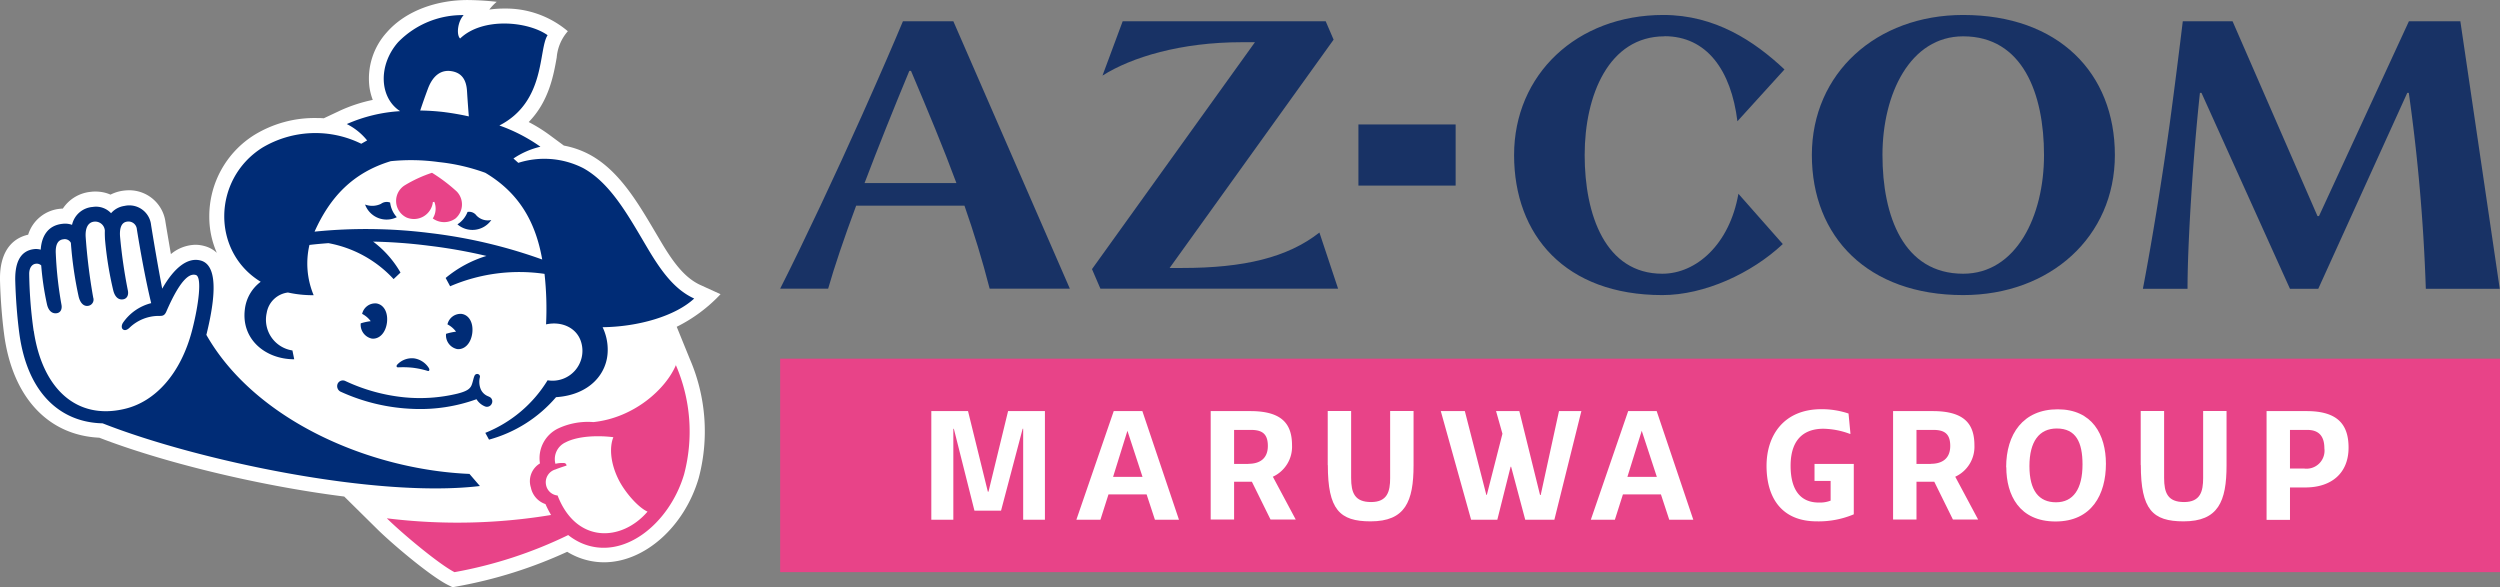
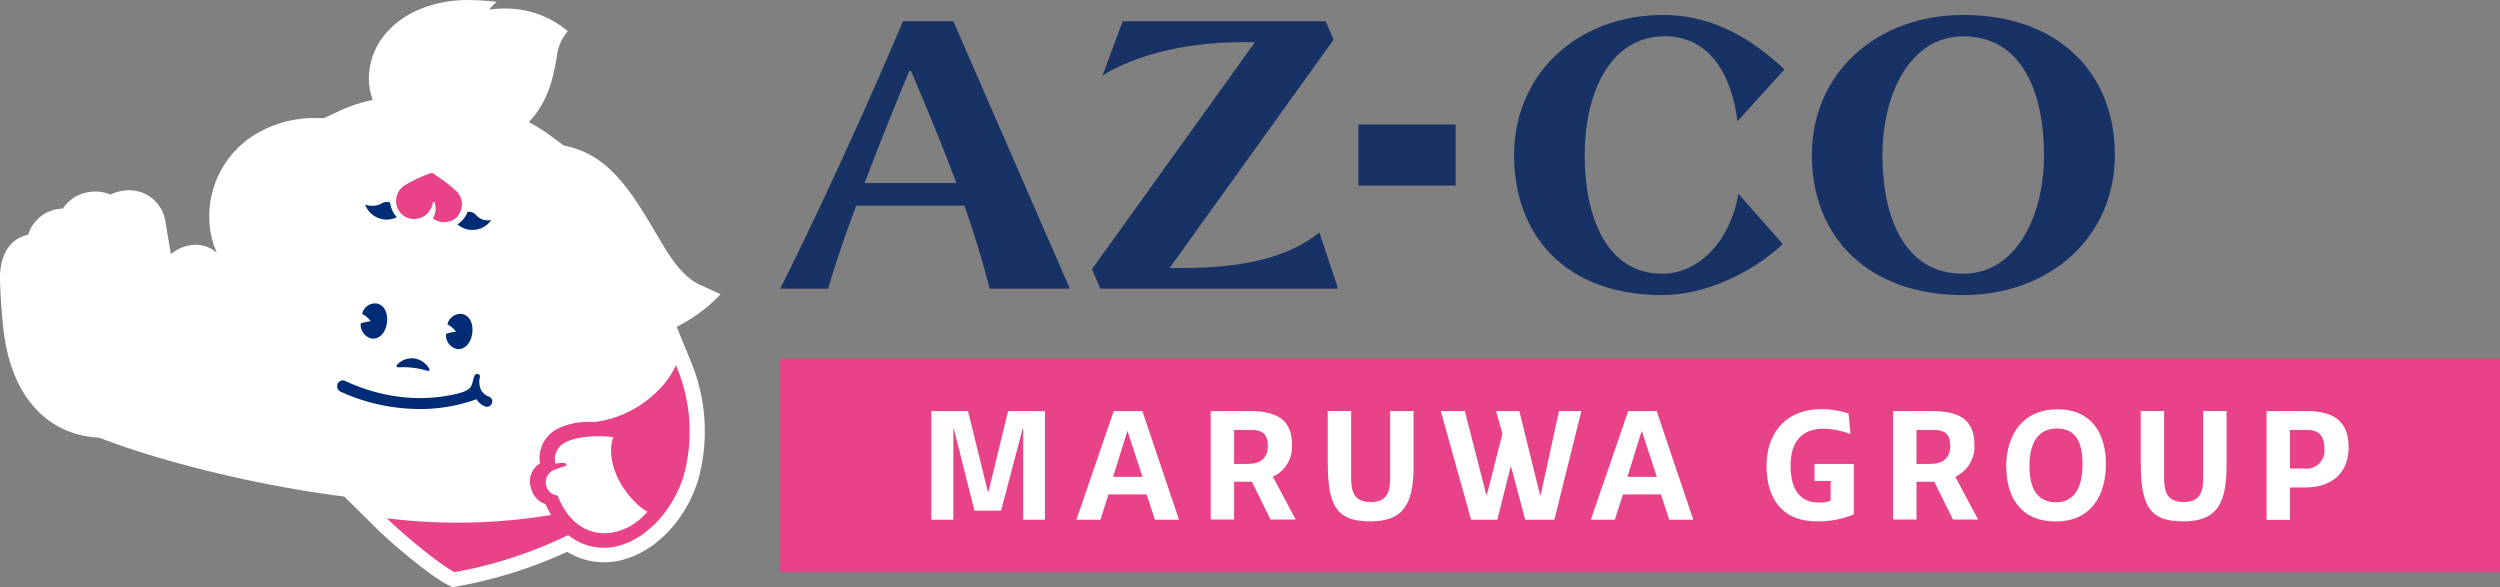
<svg xmlns="http://www.w3.org/2000/svg" width="386.015" height="90.671" viewBox="0 0 386.015 90.671">
  <rect x="0" y="0" width="386.015" height="90.671" fill="#808080" stroke="none" />
  <g id="group-logo-color" transform="translate(0.003 0.01)">
    <g id="グループ_174" data-name="グループ 174" transform="translate(120.457 2.301)">
      <rect id="長方形_186" data-name="長方形 186" width="15.01" height="9.44" transform="translate(89.289 16.906)" fill="#183265" />
      <path id="パス_493" data-name="パス 493" d="M99.274,39.747H97.358L122.677,4.494,121.453,1.65H90.11l-3.12,8.394C91.473,7.2,99.1,4.889,108.477,4.889h2.054L85.37,39.925l1.3,3.022h36.7l-2.883-8.67c-4.937,3.871-11.672,5.471-21.192,5.471Z" transform="translate(-37.22 -0.682)" fill="#183265" />
      <path id="パス_494" data-name="パス 494" d="M79.95,1.65c-1.422,3.4-3.338,7.841-6.32,14.516-3.95,8.848-9.045,19.691-12.64,26.781H68.4c.948-3.338,2.449-7.781,4.325-12.818H89.449c1.481,4.246,2.765,8.413,3.891,12.818h12.383L87.731,1.65ZM74.025,26.633C76.1,21.163,78.488,15.2,80.937,9.313h.257c2.686,6.34,5.016,11.929,7.011,17.321H74.045Z" transform="translate(-60.99 -0.682)" fill="#183265" />
-       <path id="パス_495" data-name="パス 495" d="M216.588,1.65H208.61L194.725,31.729h-.237L181.375,1.65h-7.683c-.533,4.4-1.2,9.756-2.034,15.938-1.106,8.018-2.686,17.854-4.128,25.378h6.893c0-6.853.829-20.244,1.916-30.257h.237l13.667,30.257h4.365L208.353,12.71h.237a282.874,282.874,0,0,1,2.627,30.257h11.415L216.549,1.65Z" transform="translate(42.884 -0.682)" fill="#183265" />
      <path id="パス_496" data-name="パス 496" d="M165.014,1.16c-13.39,0-23.364,8.986-23.364,21.626s8.65,21.626,23.364,21.626c13.41,0,23.423-8.986,23.423-21.626S179.747,1.16,165.014,1.16Zm0,39.954h0c-9.2,0-12.462-8.868-12.462-18.328s4.286-18.328,12.462-18.328h0c9.2,0,12.482,8.868,12.482,18.328S173.19,41.114,165.014,41.114Z" transform="translate(17.652 -1.16)" fill="#183265" />
      <path id="パス_497" data-name="パス 497" d="M141.576,4.438c6.577,0,10.309,5.293,11.277,13.134l7.268-8C155.46,5.189,149.4,1.16,141.418,1.16c-13.39,0-23.048,9.223-23.048,21.626s7.92,21.626,22.89,21.626c6.5,0,13.785-3.357,18.6-7.88l-6.853-7.762c-1.363,7.8-6.5,12.344-11.751,12.344-8.769,0-11.988-9.045-11.988-18.328S133.024,4.458,141.6,4.458Z" transform="translate(-5.046 -1.16)" fill="#183265" />
    </g>
    <rect id="長方形_187" data-name="長方形 187" width="265.556" height="32.962" transform="translate(120.457 55.368)" fill="#e84388" />
    <g id="グループ_175" data-name="グループ 175" transform="translate(143.801 63.17)">
      <path id="パス_498" data-name="パス 498" d="M90.368,48.9H86.99V34.855h-.079L83.574,47.5H79.466l-3.18-12.64h-.079V48.9h-3.4V32.13h5.668l3.061,12.442h.1L84.66,32.13h5.688V48.9Z" transform="translate(-72.81 -31.834)" fill="#fff" />
      <path id="パス_499" data-name="パス 499" d="M89.937,32.13h4.4L99.989,48.9H96.276l-1.284-3.91H89.107L87.863,48.9H84.15L89.917,32.13Zm-.118,10.151h4.542l-2.33-7.11Z" transform="translate(-61.754 -31.834)" fill="#fff" />
      <path id="パス_500" data-name="パス 500" d="M94.65,48.9V32.13h6.122c5.076,0,6.438,2.153,6.438,5.313a5.086,5.086,0,0,1-2.962,4.819l3.535,6.616h-3.891l-2.883-5.846H98.264v5.846H94.65Zm5.826-8.631c1.758,0,3-.81,3-2.765s-.987-2.469-2.627-2.469H98.264v5.253h2.212Z" transform="translate(-51.516 -31.834)" fill="#fff" />
      <path id="パス_501" data-name="パス 501" d="M103.8,40.474V32.12h3.614V42.449c0,2.311.553,3.733,3.081,3.733s2.943-1.659,2.943-3.693V32.12h3.614v8.394c0,5.589-1.284,8.65-6.636,8.65-4.779,0-6.6-1.817-6.6-8.69Z" transform="translate(-42.595 -31.843)" fill="#fff" />
      <path id="パス_502" data-name="パス 502" d="M121.132,32.13h3.634l3.2,12.956h.1l2.824-12.956h3.456L130.178,48.9h-4.5L123.5,40.721h-.079L121.369,48.9h-4.049L112.64,32.13h3.713l3.318,12.936h.079l2.409-9.44-.987-3.5Z" transform="translate(-33.977 -31.834)" fill="#fff" />
      <path id="パス_503" data-name="パス 503" d="M130.137,32.13h4.4L140.19,48.9h-3.713l-1.284-3.91h-5.866l-1.244,3.91H124.37l5.767-16.768Zm-.118,10.151h4.542l-2.33-7.11Z" transform="translate(-22.54 -31.834)" fill="#fff" />
      <path id="パス_504" data-name="パス 504" d="M148,46.121V43.06h-2.488V40.433h6.063v7.781a13.931,13.931,0,0,1-5.708,1.086c-5.411,0-7.762-3.614-7.762-8.571,0-4.641,2.607-8.749,8.492-8.749a13.074,13.074,0,0,1,4.167.671l.3,3.14h-.1a12.211,12.211,0,0,0-4.088-.79c-2.41,0-5.056,1.086-5.056,5.727,0,3.772,1.56,5.668,4.345,5.668A4.6,4.6,0,0,0,148,46.1Z" transform="translate(-9.144 -31.98)" fill="#fff" />
      <path id="パス_505" data-name="パス 505" d="M148,48.9V32.13h6.122c5.076,0,6.438,2.153,6.438,5.313a5.086,5.086,0,0,1-2.962,4.819l3.535,6.616h-3.891l-2.883-5.846h-2.745v5.846H148Zm5.826-8.631c1.758,0,3-.81,3-2.765s-.988-2.469-2.627-2.469h-2.587v5.253h2.212Z" transform="translate(0.499 -31.834)" fill="#fff" />
      <path id="パス_506" data-name="パス 506" d="M156.84,40.937c0-5.135,2.627-8.947,7.959-8.947s7.446,3.91,7.446,8.413c0,4.74-2.192,8.907-7.781,8.907s-7.6-4.088-7.6-8.374Zm11.791-.435c0-3.377-.987-5.55-3.97-5.55-2.725,0-4.226,2.014-4.226,5.806s1.462,5.589,4.108,5.589,4.088-2.034,4.088-5.846Z" transform="translate(9.118 -31.97)" fill="#fff" />
      <path id="パス_507" data-name="パス 507" d="M167.36,40.474V32.12h3.614V42.449c0,2.311.553,3.733,3.081,3.733S177,44.523,177,42.489V32.12h3.614v8.394c0,5.589-1.284,8.65-6.636,8.65-4.779,0-6.6-1.817-6.6-8.69Z" transform="translate(19.374 -31.843)" fill="#fff" />
      <path id="パス_508" data-name="パス 508" d="M177.2,48.9V32.13h6.182c4.937,0,6.478,2.212,6.478,5.648,0,3.871-2.567,6.142-6.675,6.142h-2.37v5H177.2Zm5.806-7.9a2.779,2.779,0,0,0,3.12-3.12c0-2.014-.987-2.844-2.627-2.844h-2.686V41Z" transform="translate(28.968 -31.834)" fill="#fff" />
    </g>
    <g id="グループ_181" data-name="グループ 181" transform="translate(-0.003 -0.01)">
      <path id="パス_509" data-name="パス 509" d="M104.479,50.451a23.736,23.736,0,0,0,6.774-5.036l-3.12-1.422c-2.409-1.106-4.187-3.476-6.1-6.715l-.77-1.3c-2.785-4.72-5.648-9.6-10.132-12.067a13.837,13.837,0,0,0-4.068-1.442l-2.271-1.679a24,24,0,0,0-3.16-1.955c3.12-3.18,3.851-7.268,4.325-9.974a6.993,6.993,0,0,1,1.718-4.049,14.8,14.8,0,0,0-9.835-3.5,15.845,15.845,0,0,0-2.291.158,7.247,7.247,0,0,1,1.145-1.2,43.379,43.379,0,0,0-4.5-.276c-4.621,0-9.46,1.56-12.462,4.977A10.629,10.629,0,0,0,57.04,13.42a9.235,9.235,0,0,0,.513,1.995,23.727,23.727,0,0,0-5.016,1.639l-2.548,1.2c-.434-.04-.849-.04-1.284-.04a17.775,17.775,0,0,0-9.46,2.627,14.8,14.8,0,0,0-6.932,12.66,13.738,13.738,0,0,0,1.165,5.53,4.422,4.422,0,0,0-1.9-1.047,5.435,5.435,0,0,0-1.382-.2,6.119,6.119,0,0,0-3.812,1.442c-.316-1.856-.612-3.594-.829-4.9a5.648,5.648,0,0,0-5.648-4.957,7.223,7.223,0,0,0-1.126.1,6.069,6.069,0,0,0-1.718.573,5.692,5.692,0,0,0-2.311-.474,4.533,4.533,0,0,0-.731.04A5.827,5.827,0,0,0,9.7,32.2a2.147,2.147,0,0,0-.355.02,5.709,5.709,0,0,0-5,4.009c-1.8.395-4.483,1.9-4.345,7.149.079,2.745.3,5.668.632,8.216C1.9,61.274,7.389,67.2,15.328,67.574c9.421,3.654,24.193,7.367,37.821,9.085l5,4.937c2.212,2.212,8.236,7.327,11.04,8.729l.691.336.75-.138a70.312,70.312,0,0,0,16.945-5.332,11.259,11.259,0,0,0,1.185.632,10.825,10.825,0,0,0,4.5.987h0c6.241,0,12.4-5.451,14.615-12.976a28.1,28.1,0,0,0-1.363-18.407l-2.034-5Z" transform="translate(0.003 0.01)" fill="#fff" />
      <g id="グループ_180" data-name="グループ 180" transform="translate(2.351 2.319)">
        <path id="パス_510" data-name="パス 510" d="M74.894,28.51c-1.521,3.673-6.419,8.176-12.758,8.848a10.822,10.822,0,0,0-5.451.987,5.083,5.083,0,0,0-2.8,5.392,3.2,3.2,0,0,0-1.4,3.733,3.4,3.4,0,0,0,2.251,2.548A14.928,14.928,0,0,0,55.6,51.7a88.806,88.806,0,0,1-25.359.513c2.311,2.291,8.078,7.11,10.448,8.315A67.206,67.206,0,0,0,58.245,54.8a9.646,9.646,0,0,0,1.916,1.185c6.537,2.962,13.726-2.943,15.978-10.566A25.815,25.815,0,0,0,74.855,28.53ZM56.626,48.694a2.013,2.013,0,0,1-1.8-1.619,2.06,2.06,0,0,1,1.461-2.409c.474-.2,1.382-.494,1.7-.592a.4.4,0,0,0-.415-.395,4.387,4.387,0,0,0-1.3.119,2.841,2.841,0,0,1,1.58-3.318c1.9-.987,5-1.086,7.367-.79-.612,1.5-.494,3.93.79,6.517.928,1.876,2.943,4.266,4.483,4.977-4.029,4.681-11.02,4.937-13.884-2.488Z" transform="translate(27.138 25.497)" fill="#e84388" />
        <g id="グループ_179" data-name="グループ 179" transform="translate(32.275)">
          <g id="グループ_178" data-name="グループ 178">
            <g id="グループ_177" data-name="グループ 177" transform="translate(17.435 44.513)">
              <g id="グループ_176" data-name="グループ 176" transform="translate(0 8.477)">
                <path id="パス_511" data-name="パス 511" d="M49.766,32.708a2.063,2.063,0,0,1-1.224-1.086,3,3,0,0,1-.158-1.856.4.4,0,0,0-.257-.513.44.44,0,0,0-.553.237c-.158.316-.237.849-.415,1.343-.237.711-.81,1.066-2.192,1.422a24.734,24.734,0,0,1-8.295.573A27.956,27.956,0,0,1,27.587,30.3a.884.884,0,0,0-1.145.415.958.958,0,0,0,.395,1.224,29.494,29.494,0,0,0,11.376,2.686,25.535,25.535,0,0,0,9.658-1.5,2.761,2.761,0,0,0,1.343,1.126.814.814,0,0,0,1.027-.474.766.766,0,0,0-.533-1.066Z" transform="translate(-26.357 -26.794)" fill="#002c76" />
                <path id="パス_512" data-name="パス 512" d="M31.255,29.407c-.3.02-.336-.257-.1-.474a3.092,3.092,0,0,1,2.587-.908,3.26,3.26,0,0,1,2.212,1.442c.217.316.079.573-.138.494a13.5,13.5,0,0,0-2.311-.494,14.17,14.17,0,0,0-2.251-.059Z" transform="translate(-21.829 -27.995)" fill="#002c76" />
              </g>
              <path id="パス_513" data-name="パス 513" d="M30.57,23.717a2.075,2.075,0,0,0-2.153,1.619,3.838,3.838,0,0,1,1.323,1.126,8.443,8.443,0,0,0-1.54.336,2.18,2.18,0,0,0,1.7,2.35c1.086.138,2.133-.79,2.35-2.469C32.446,25.04,31.715,23.855,30.57,23.717Z" transform="translate(-24.561 -23.703)" fill="#002c76" />
              <path id="パス_514" data-name="パス 514" d="M37.24,24.537a2.075,2.075,0,0,0-2.153,1.619,3.838,3.838,0,0,1,1.323,1.126,8.443,8.443,0,0,0-1.54.336,2.18,2.18,0,0,0,1.7,2.35c1.086.138,2.133-.79,2.35-2.469C39.116,25.86,38.385,24.675,37.24,24.537Z" transform="translate(-18.058 -22.903)" fill="#002c76" />
            </g>
-             <path id="パス_515" data-name="パス 515" d="M90.091,44.941c-2.9-1.323-4.937-3.97-7.11-7.623C80,32.3,77.254,27.166,72.948,24.8a13.228,13.228,0,0,0-10.013-.81l-.75-.671A12.433,12.433,0,0,1,66.352,21.5a25.829,25.829,0,0,0-6.34-3.278c7.209-3.693,6-11.771,7.446-13.943-3.081-2.172-10.053-2.8-13.509.513-.612-.573-.375-2.646.553-3.614A13.831,13.831,0,0,0,44.37,5.363c-3.12,3.555-2.883,8.591.316,10.645A23.911,23.911,0,0,0,36.451,18a9.425,9.425,0,0,1,3.14,2.528l-.908.513a16.01,16.01,0,0,0-15.286.612c-7.7,4.878-7.86,16.057-.237,20.7A6.173,6.173,0,0,0,20.71,46.62c-.573,4.6,3.16,7.7,7.623,7.7l-.276-1.363a4.8,4.8,0,0,1-3.97-5.806,3.784,3.784,0,0,1,3.278-3.14,17.752,17.752,0,0,0,3.97.415,12.676,12.676,0,0,1-.652-7.762c.987-.118,1.955-.2,2.923-.276a18.133,18.133,0,0,1,10.072,5.55l1.066-1.007a15.844,15.844,0,0,0-4.226-4.779,79.367,79.367,0,0,1,8.571.632h0a80.082,80.082,0,0,1,8.927,1.58,18.068,18.068,0,0,0-6.3,3.4l.691,1.284a27,27,0,0,1,14.575-1.916h0a49.2,49.2,0,0,1,.237,7.8c2.37-.533,4.779.494,5.431,2.785a4.614,4.614,0,0,1-5.194,5.846,19.986,19.986,0,0,1-9.618,8.117l.573,1.047a20.857,20.857,0,0,0,10.349-6.557c5.155-.336,7.959-3.614,7.979-7.228a8.006,8.006,0,0,0-.79-3.575c5.471-.059,11.218-1.7,14.161-4.444ZM51.6,16.166a34.96,34.96,0,0,0-3.812-.257c.375-1.126.75-2.192,1.185-3.357.81-2.172,2.133-2.943,3.594-2.725,1.619.237,2.35,1.323,2.449,3.12.059.987.158,2.39.277,3.871-1.244-.276-2.488-.494-3.713-.652Z" transform="translate(-17.53 -1.164)" fill="#002c76" />
          </g>
          <path id="パス_516" data-name="パス 516" d="M59.745,27.876c-1.007-5.747-3.515-10.27-8.789-13.41a30.079,30.079,0,0,0-7.209-1.659,31.065,31.065,0,0,0-7.386-.138C30.5,14.446,26.98,18.218,24.59,23.551a78.762,78.762,0,0,1,17.814.217h0a78.223,78.223,0,0,1,17.34,4.088Z" transform="translate(-10.646 9.897)" fill="#fff" />
          <path id="パス_517" data-name="パス 517" d="M36.645,18A2.939,2.939,0,0,1,32.6,20.412a2.839,2.839,0,0,1-.237-5.016,20.294,20.294,0,0,1,4.147-1.9,25.567,25.567,0,0,1,3.812,2.883,2.862,2.862,0,0,1-.178,4.167,2.993,2.993,0,0,1-3.515,0,2.826,2.826,0,0,0,.237-2.567l-.2.039Z" transform="translate(-4.432 10.863)" fill="#e84388" />
          <path id="パス_518" data-name="パス 518" d="M35.76,18.494a3.549,3.549,0,0,0,5.234-.671,2.421,2.421,0,0,1-2.311-.711,1.381,1.381,0,0,0-1.363-.533,3.973,3.973,0,0,1-1.56,1.916Z" transform="translate(0.245 13.828)" fill="#002c76" />
          <path id="パス_519" data-name="パス 519" d="M33.438,18.137a3.542,3.542,0,0,1-4.9-1.955,3.132,3.132,0,0,0,2.449-.1,1.476,1.476,0,0,1,1.422-.2A4.045,4.045,0,0,0,33.438,18.137Z" transform="translate(-6.795 13.079)" fill="#002c76" />
        </g>
-         <path id="パス_520" data-name="パス 520" d="M72.923,59.356l-1.6-1.856C55.86,56.848,38.2,49.2,30.7,36.031c.02-.1.059-.2.079-.316,1.817-7.5,1.086-10.606-.948-11.159S25.7,25.7,23.885,28.9c-.652-3.377-1.343-7.485-1.718-9.816a3.377,3.377,0,0,0-4.108-2.962,3.343,3.343,0,0,0-2.074,1.126,3.164,3.164,0,0,0-2.824-.968,3.529,3.529,0,0,0-3.2,2.765,3.143,3.143,0,0,0-1.481-.158c-2.409.257-3.239,2.133-3.357,3.989a2.788,2.788,0,0,0-.849-.1c-2.627.2-3.14,2.646-3.081,4.937.079,2.765.3,5.589.612,7.979,1.244,9.48,6.478,13.864,12.877,14,14.654,5.767,42.324,11.593,58.282,9.677ZM4.036,35.439a68.415,68.415,0,0,1-.691-8.828c0-.928.434-1.5,1.027-1.56a1.008,1.008,0,0,1,.829.257,44.016,44.016,0,0,0,.889,6c.237,1.066.849,1.481,1.5,1.382.592-.079.849-.612.75-1.244a58.348,58.348,0,0,1-.889-7.979c-.079-1.5.415-2.113,1.165-2.192a1.061,1.061,0,0,1,1.165.553,58.771,58.771,0,0,0,1.2,8.295c.237.968.77,1.56,1.5,1.422a.968.968,0,0,0,.75-1.264,89.1,89.1,0,0,1-1.165-9.361c-.079-1.284.3-2.271,1.323-2.37a1.49,1.49,0,0,1,1.639,1.422c-.02.415,0,.849.02,1.284a54.579,54.579,0,0,0,1.264,7.86c.237,1.007.79,1.58,1.58,1.422.553-.118.829-.632.691-1.343a79.846,79.846,0,0,1-1.2-8.236c-.119-1.323.158-2.291,1.066-2.409a1.3,1.3,0,0,1,1.521,1.185c.434,2.725,1.284,7.584,2.212,11.4a7.513,7.513,0,0,0-4.365,3.041c-.257.415-.237.889.059,1.047.217.138.553.1.968-.3a6.525,6.525,0,0,1,4.542-1.817c.474,0,.829.02,1.126-.652,2.409-5.569,3.812-5.885,4.562-5.668.987.276.454,4.562-.573,8.532-1.738,6.7-5.668,11-10.349,12.126-7.465,1.817-12.778-3.081-14.1-12.008Z" transform="translate(-1.188 13.354)" fill="#002c76" />
      </g>
    </g>
  </g>
</svg>